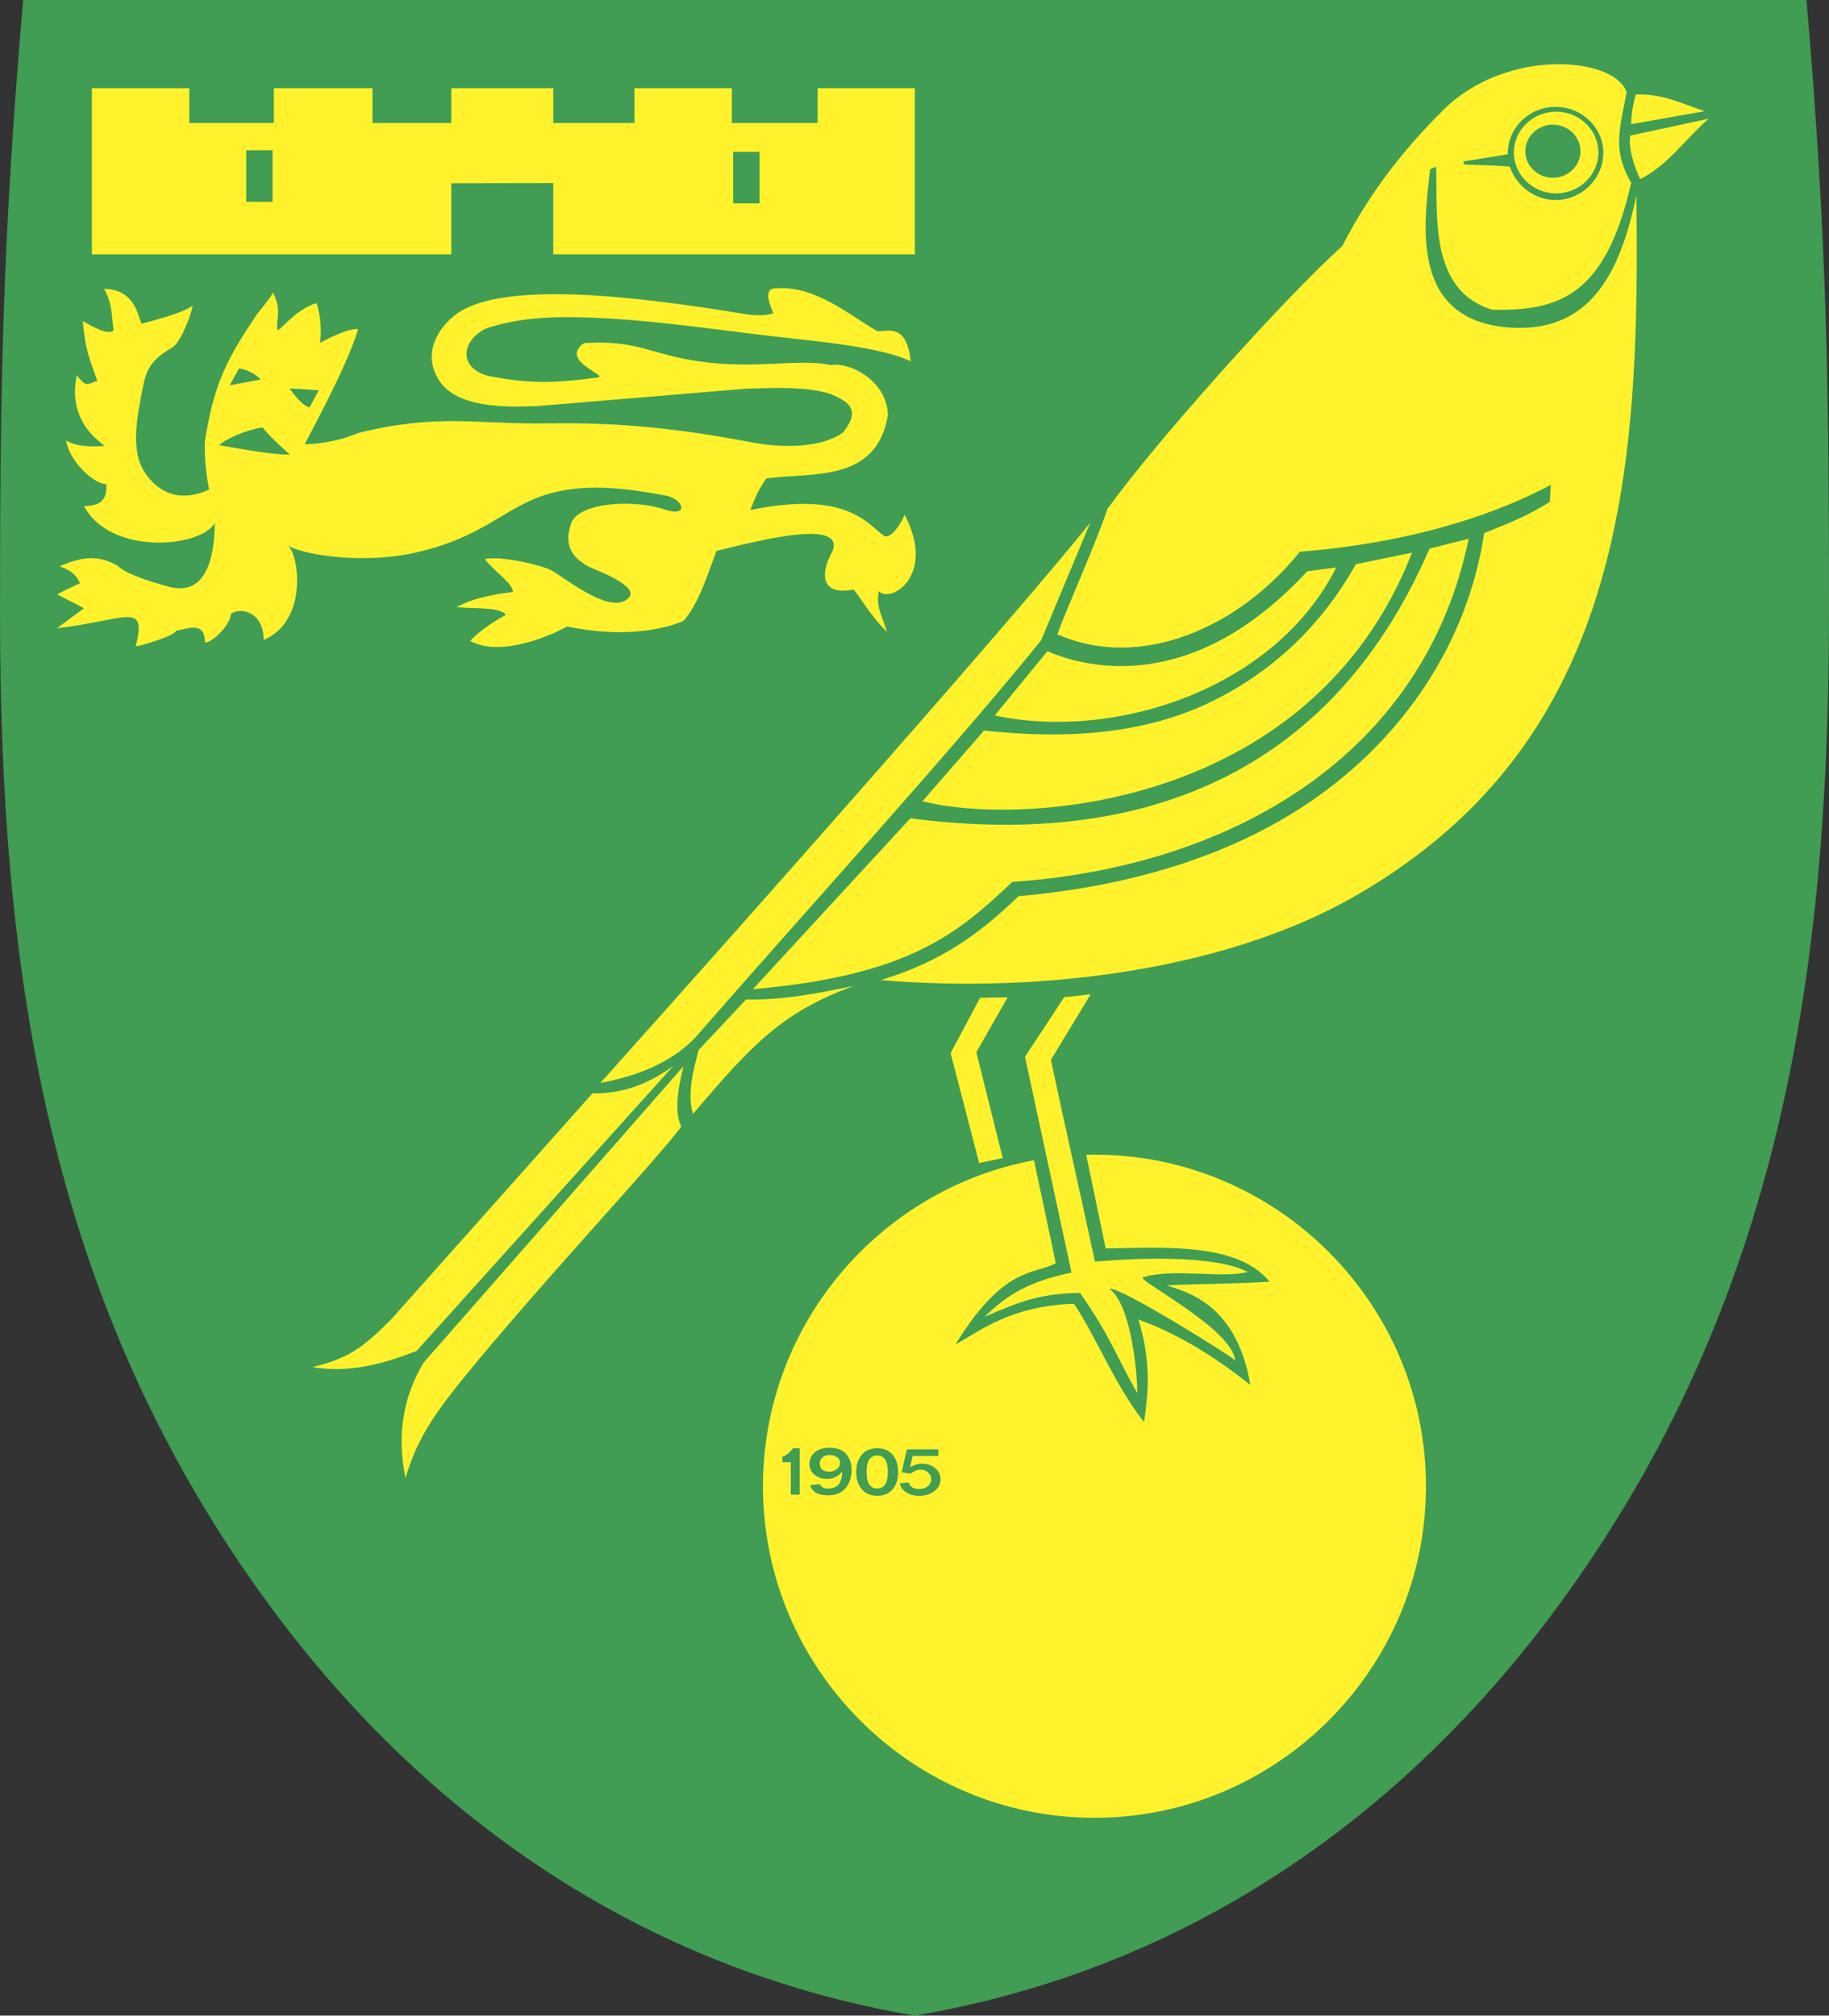
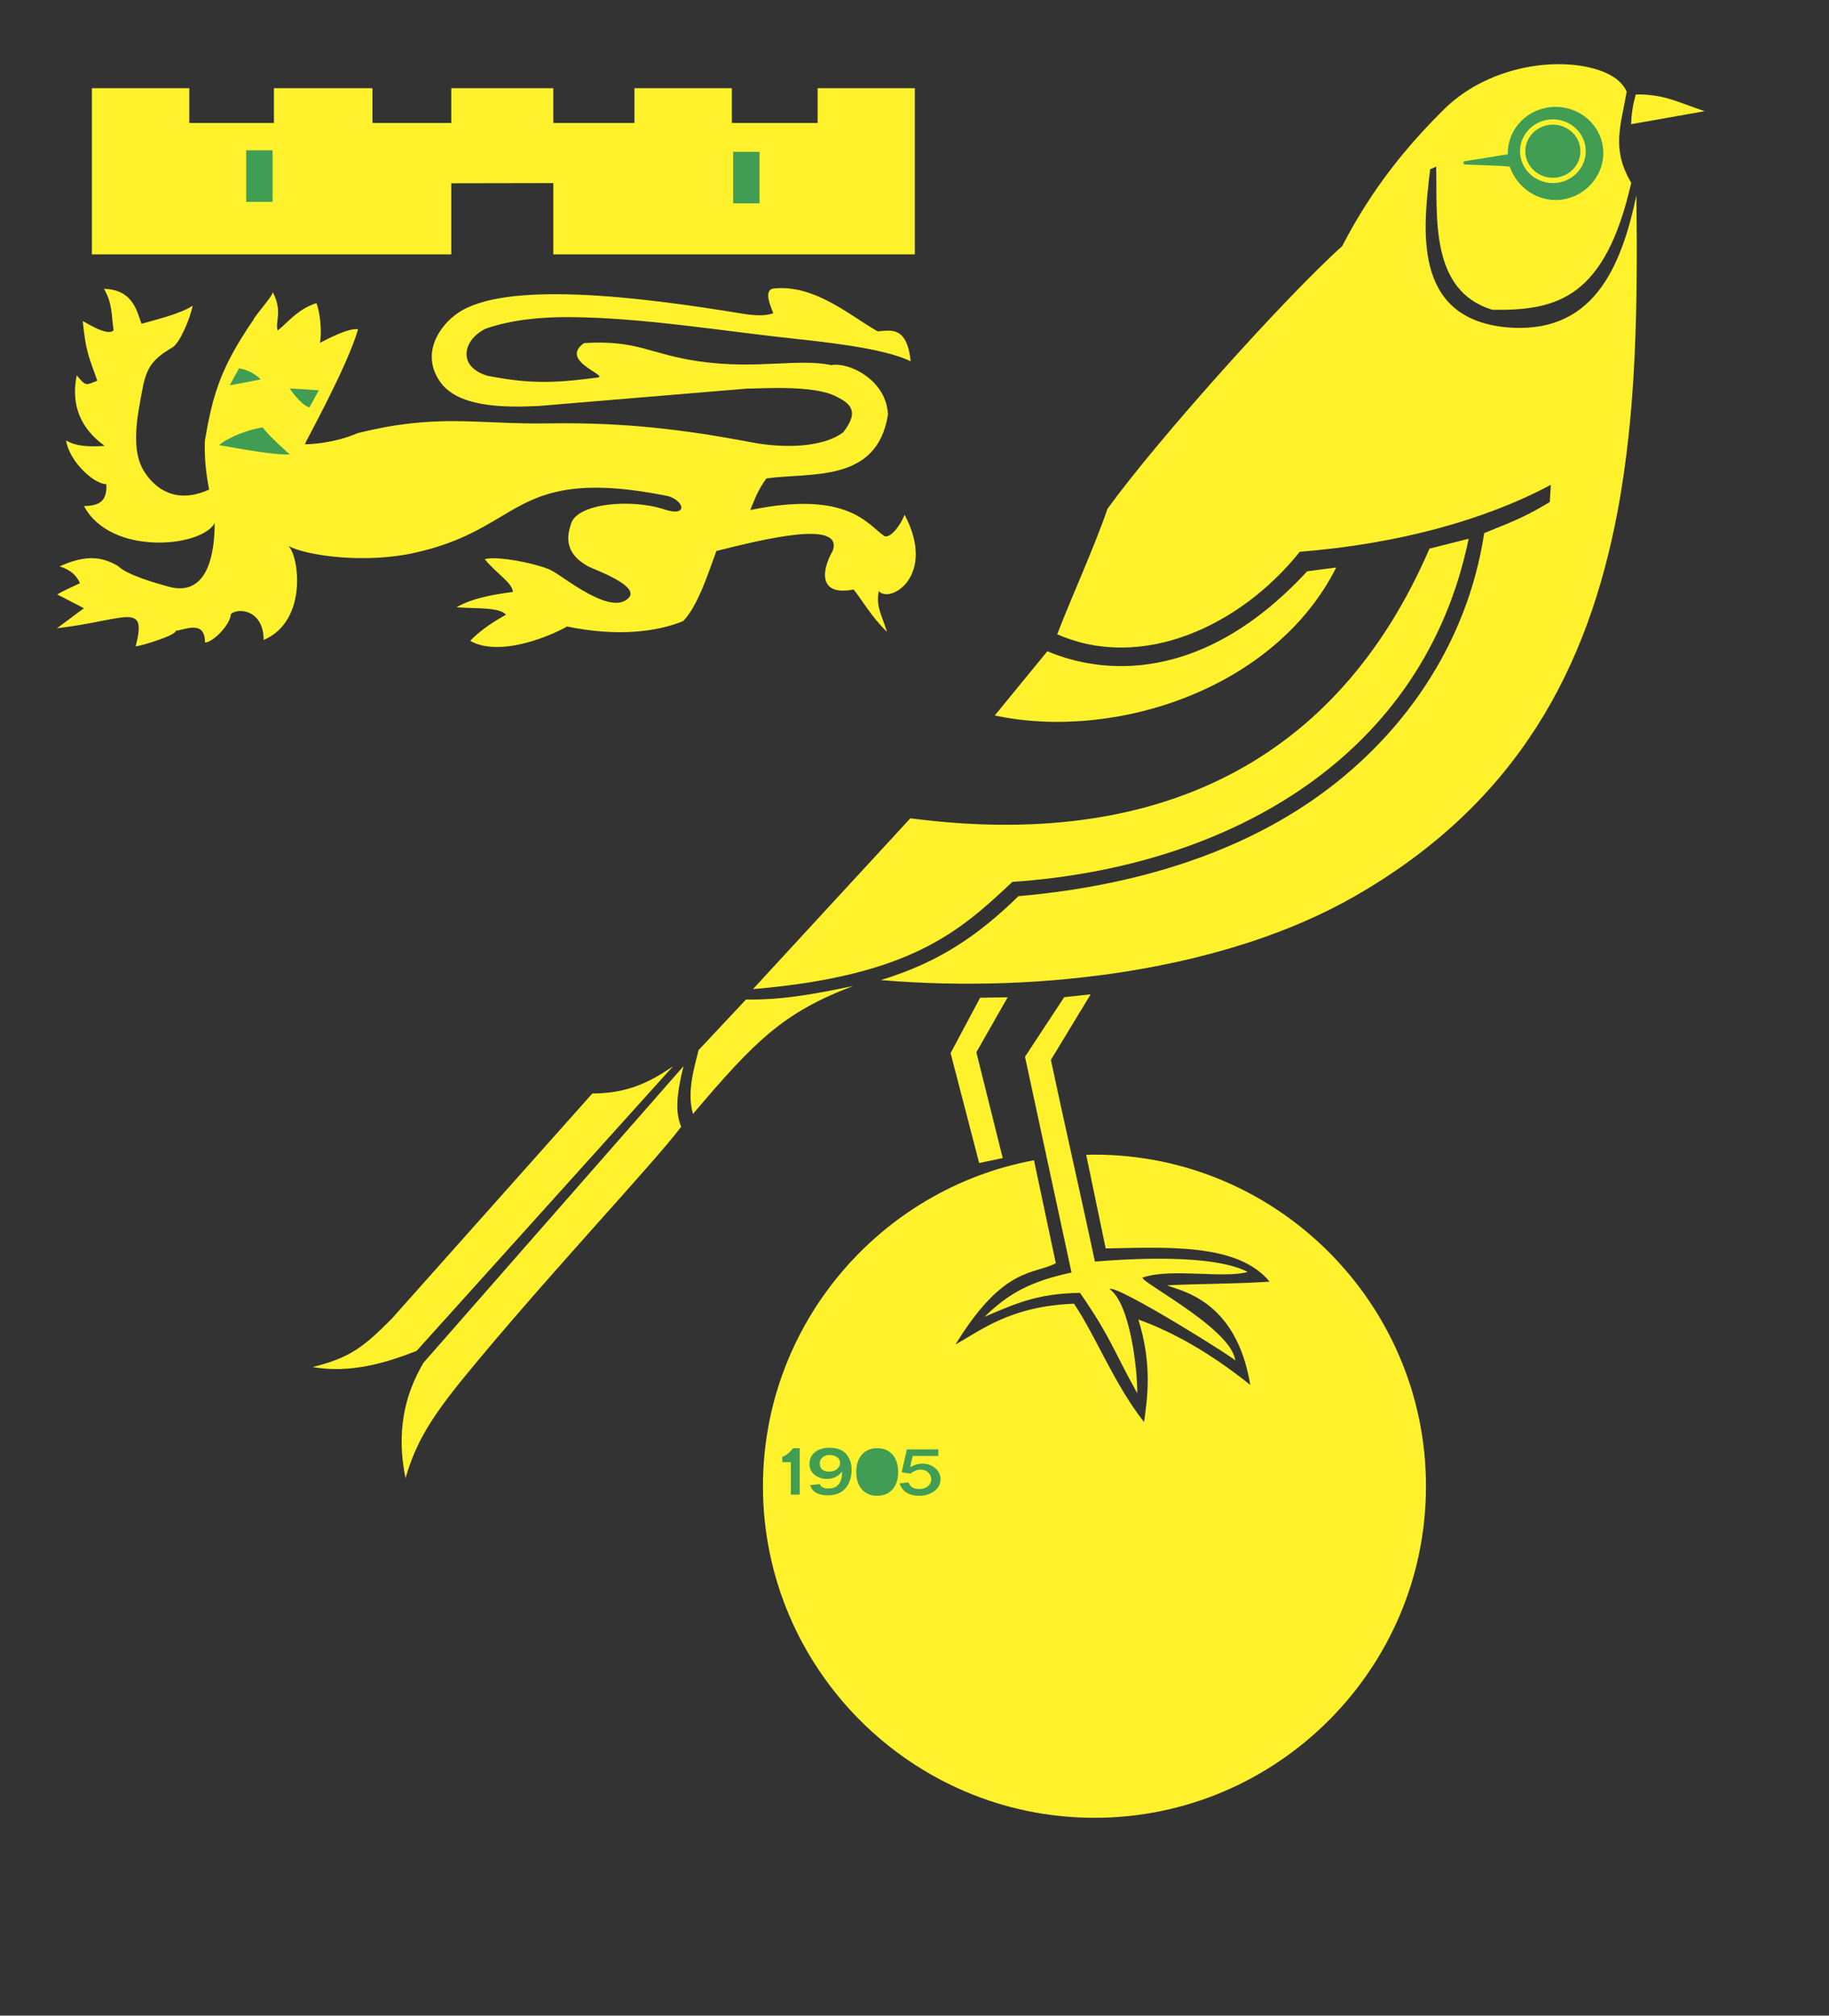
<svg xmlns="http://www.w3.org/2000/svg" width="2269" height="2500" viewBox="0 0 192.189 211.752">
  <rect x="0" y="0" width="192.189" height="211.752" fill="#333333" stroke="none" />
-   <path d="M96.128 0h93.693c2.166 25.206 2.368 40.4 2.368 64.304 0 37.284-4.91 72.316-28.349 104.258-16.116 21.962-38.69 38.236-67.712 43.191-29.022-4.955-51.76-21.229-67.876-43.191C4.814 136.62 0 101.588 0 64.304 0 40.4.265 25.206 2.431 0h93.697z" fill="#409d53" />
  <path d="M47.977 63.795c2.272.172 4.464-.028 5.191.781-1.857 1.037-2.977 1.927-3.76 2.75 3.302 1.854 9.005-.81 10.175-1.51 5.27 1.091 9.47.564 12.211-.572 1.586-1.65 2.665-5.176 3.484-7.362 4.937-1.234 13.292-3.3 12.243-.067-1.479 2.644-1.13 4.782 2.177 4.115.791.953 1.899 2.922 3.509 4.449-.595-1.886-1.159-2.609-.871-4.28 1.25 1.362 6.089-1.66 2.717-8.024-.397 1.045-1.439 2.464-2.102 2.257-1.776-1.184-3.757-4.868-14.114-2.753.507-1.264.866-2.188 1.694-3.319 4.673-.656 11.624.519 12.771-6.684-.132-3.735-4.225-5.584-5.949-5.218-3.468-.74-7.876.479-13.933-.402-5.235-.762-6.364-2.256-12.046-1.918-2.708 1.9 2.739 3.448 1.399 3.625-4.811.637-7.292.629-11.509-.176-3.286-.959-2.626-3.816-.199-4.972 2.604-.89 5.572-1.217 8.7-1.202 7.764.039 16.31 1.493 24.065 2.31 4.944.521 9.576 1.204 11.863 2.332-.402-3.882-2.252-3.192-3.472-3.148-2.731-1.524-6.509-4.888-10.764-4.512-1.42.006-.367 2.115-.205 2.603-.73.31-1.958.263-3.146.067-11.144-1.839-25.037-3.494-30.012-.069-1.902 1.31-3.873 4.188-1.912 7.124 1.823 2.733 6.558 2.814 10.371 2.633L78.5 40.825c1.476 0 6.885-.404 9.298.792 1.448.717 2.617 1.502.801 3.802-2.128 1.591-6.192 1.705-9.635 1.048-7.141-1.362-13.472-2.11-21.251-1.99-7.778.121-11.589-1.089-20.124 1.024-2.925 1.256-5.823 1.167-5.559 1.167 0-.132 4.462-8.124 5.599-12.088-1.021-.123-3.059.949-4.015 1.438.22-1.035.049-3.144-.367-4.18-2.055.687-3.023 2.081-4.078 2.888-.27-1.022.544-1.98-.502-4.036 0 .396-1.909 2.509-2.041 2.905-3.312 4.847-4.253 7.622-5.098 12.731-.056 1.59.087 3.271.445 5.104-3.421 1.555-5.646-.021-6.837-1.924-1.46-2.333-.67-5.932-.179-8.565.433-2.32 1.019-3.177 3.186-4.461.722-.427 1.818-2.94 2.103-4.368-1.265.863-3.945 1.486-5.361 1.9-.426-.854-.68-3.61-3.959-3.667.903 1.554.758 2.64 1.013 4.351-.666.756-3.341-1.11-3.243-.952.323 3.109.546 3.501 1.529 6.25-1.14.416-1.137.712-2.161-.566-.834 4.106 1.393 6.296 2.938 7.41-1.396.115-3.017.085-4.063-.573.352 2.222 2.921 4.596 4.239 4.596.077 1.783-.695 2.264-2.351 2.305 2.813 5.271 12.346 4.337 13.732 1.784 0 3.033-.659 7.855-4.878 6.669-1.451-.396-4.371-1.242-5.293-2.165-2.001-1.174-3.731-1.014-6.135.048 1.315.4 1.82 1.058 2.153 1.764-.863.42-1.697.761-2.388 1.183l2.801 1.447-2.838 2.108c7.309-.87 9.5-2.89 8.278 1.896.396 0 4.233-1.122 4.233-1.649.791 0 3.048-1.259 3.048 1.247.858 0 2.711-1.948 2.711-2.977.768-.726 3.454-.451 3.454 2.711 4.677-1.999 3.711-8.861 2.598-9.877 1.944 1.035 8.079 1.887 13.319.708 8.542-1.921 9.864-5.875 16.523-6.688 2.408-.294 5.471-.156 9.749.676 1.918.319 2.631 2.367-.111 1.456-3.415-1.136-9.361-.666-9.823 1.669-.787 2.306.426 3.548 1.905 4.356.438.238 5.31 1.96 4.241 3.225-1.817 2.081-6.873-2.188-8.191-2.848-1.319-.659-5.66-1.562-6.978-1.166 1.252 1.536 2.951 2.523 2.951 3.446-1.46.182-4.169.568-5.911 1.606zM58.141 26.719v-7.487l-10.721.02v7.468H9.655V9.265h10.233v3.654h8.894V9.265h10.355l-.001 3.654h8.284V9.265h10.721v3.654h8.528V9.265h10.233v3.654h9.015V9.265h10.211V26.72l-37.987-.001z" fill="#fff22d" />
  <path fill="#409d53" stroke="#fff22d" stroke-width=".279" d="M25.732 15.649h3.05v5.694h-3.05v-5.694zM76.902 15.808h3.05v5.693h-3.05v-5.693z" />
-   <path d="M63.083 113.772c17.659-19.704 43.634-49.089 51.47-58.844l-5.145 12.327c-9.016 11.183-24.972 28.704-36.331 41.72-2.766 2.954-6.807 4.188-9.994 4.797zM172.353 18.812c-.616-1.235-1.29-3.337-1.038-4.573l8.239-1.772c-2.436 2.095-4.314 4.933-7.201 6.345z" fill="#fff22d" />
  <path d="M171.409 19.202c-2.731 11.997-7.665 13.458-14.594 13.339-6.637-2.01-5.766-9.862-5.904-15.038l-.632.277c-.719 6.125-1.946 15.55 7.852 16.589 9.193.906 12.189-6.134 13.819-13.839.142 11.333.016 22.692-1.998 33.301-3.057 16.103-10.312 30.477-27.734 40.402-13.293 7.574-32.5 10.173-49.661 8.728 6.25-1.906 10.294-4.768 14.467-8.816 11.058-.967 22.077-3.961 30.993-10.154 9.198-6.39 16.148-16.146 17.939-27.985 3.563-1.422 4.632-1.908 6.894-3.272l.109-1.803c-7.03 3.759-16.233 6.229-26.377 7.032-6.276 7.848-16.638 12.577-25.486 8.669 1.181-3.169 3.925-9.203 5.276-13.175 5.19-7.191 18.617-22.17 24.662-27.598 3.257-6.324 7.102-10.812 10.702-14.376 3.695-3.657 9.408-5.247 14.162-4.604 2.14.312 4.317 1.094 5.034 2.751-.655 3.721-1.605 6.036.477 9.572zM171.391 13.047c.037-.978.167-2.001.5-3.127 2.99-.043 4.404.827 7.237 1.758l-7.737 1.369z" fill="#fff22d" />
  <path d="M104.527 75.164l5.529-6.749c4.027 1.725 15.19 4.695 27.301-8.4l3.048-.398c-6.424 12.79-23.281 18.237-35.878 15.547z" fill="#fff22d" />
-   <path d="M96.929 84.171l6.475-7.428c10.219 1.104 17.877-.043 24.182-3.174 5.663-2.814 11.033-7.414 14.883-14.292l5.908-1.225c-10.557 27.063-41.31 28.743-51.448 26.119z" fill="#fff22d" />
  <path d="M79.115 103.915L95.66 85.964c25.781 3.382 44.818-5.788 54.547-28.329l4.118-1.039c-4.665 22.651-24.776 34.46-47.95 36.052-5.607 5.28-10.738 9.85-27.26 11.267zM72.817 117.029c-.677-2.308.158-4.958.59-6.712l4.979-5.313c4.013.064 7.524-.651 11.261-1.419-7.305 2.757-10.336 5.77-16.83 13.444zM42.61 155.292c-.967-4.773-.152-8.657 1.877-12.114l27.332-31.169c-.749 3.036-.872 4.903-.239 6.359-2.739 3.685-14.66 16.315-22.893 26.421-3.387 4.159-4.997 6.774-6.077 10.503zM32.84 143.615c3.92-.961 5.33-2.077 8.293-5.042l21.109-23.698c2.771-.024 5.244-.574 8.489-2.872l-26.96 29.918c-3.214 1.261-6.936 2.386-10.931 1.694zM102.888 122.181l-3-11.546 3.102-5.819 2.892-.046-3.289 5.774 2.772 11.118-2.477.519zM114.136 121.316c.293-.012.581-.016.869-.016 19.187 0 34.835 15.649 34.835 34.835s-15.649 34.835-34.835 34.835-34.835-15.648-34.835-34.834c0-17.017 12.31-31.25 28.479-34.245l2.294 10.813c-2.278 1.241-5.447.22-10.538 8.538 2.803-1.577 5.894-4.038 12.448-4.279 2.35 3.492 4.185 8.382 7.361 12.433.348-2.502.885-6.018-.598-10.777 3.691 1.333 7.632 3.562 11.759 6.874-1.486-9.085-7.519-9.899-8.738-10.463 3.749-.185 7.02-.136 10.769-.388-3.336-4.08-10.872-3.596-17.223-3.489l-2.047-9.837z" fill="#fff22d" />
  <path d="M113.489 135.822c-4.527.062-6.79 1.144-10.026 2.508 2.507-2.449 4.815-3.717 9.129-4.644l-4.887-22.667 4.117-6.26 2.782-.301-4.179 6.89c1.454 6.841 3.174 14.348 4.628 21.189 12.711-1.038 15.584.898 16.058 1.085-2.541.72-8.007-.422-10.947.564-1.311-.001 9.348 5.316 9.633 8.772.791.249-12.561-8.134-13.202-7.528 2.14 1.478 2.917 8.338 2.909 10.939-2.503-4.476-2.739-5.799-6.015-10.547z" fill="#fff22d" />
  <path d="M158.544 17.63c-2.132-.176-4.042-.128-4.887-.249l.002-.547 4.642-.743c.003-2.767 2.319-5.004 5.158-5.004 2.839 0 5.155 2.238 5.155 4.981 0 2.744-2.316 5.083-5.155 5.083-2.275 0-4.215-1.539-4.915-3.521z" fill="#409d53" stroke="#fff22d" stroke-width=".279" />
-   <path d="M163.517 11.729c2.446 0 4.441 1.928 4.441 4.292s-1.995 4.292-4.441 4.292-4.441-1.928-4.441-4.292 1.995-4.292 4.441-4.292z" fill="#fff22d" />
  <path d="M163.176 12.816c1.749 0 3.175 1.378 3.175 3.068 0 1.69-1.426 3.068-3.175 3.068-1.75 0-3.176-1.378-3.176-3.068 0-1.69 1.426-3.068 3.176-3.068z" fill="#409d53" stroke="#fff22d" stroke-width=".557" />
  <path d="M33.73 40.876c-.357-.037-3.146-.213-3.541-.213.44.749 1.657 2.273 2.412 2.273l1.129-2.06zM23.9 40.625c.357.037 3.343-.64 3.739-.64-.441-.749-1.854-1.421-2.61-1.421L23.9 40.625zM27.682 44.766c.524.811 2.825 2.862 3.127 3.088-1.492.192-5.277-.504-8.105-1.007 1.246-1.201 4.2-2.081 4.978-2.081z" fill="#409d53" stroke="#fff22d" stroke-width=".279" />
  <path d="M94.469 155.791l1.042-.119c.126.465.482.696 1.066.696.367 0 .66-.092.882-.275a.86.86 0 0 0 .334-.693c0-.257-.1-.479-.301-.668-.2-.187-.459-.282-.778-.282-.337 0-.677.143-1.014.425l-1.022-.165.573-2.503h3.404v.803h-2.708l-.247 1.049a2.279 2.279 0 0 1 1.216-.352c.545 0 1.008.163 1.39.488s.573.727.573 1.205c0 .53-.224.962-.671 1.295-.445.331-.983.498-1.611.498-.568 0-1.042-.126-1.414-.376a1.642 1.642 0 0 1-.714-1.026zM89.92 154.644c0-.783.204-1.405.608-1.866.406-.46.955-.69 1.645-.69.7 0 1.251.231 1.655.693.402.462.604 1.083.604 1.863 0 .773-.2 1.392-.601 1.854-.402.464-.955.695-1.659.695-.69 0-1.239-.231-1.645-.692-.402-.459-.607-1.079-.607-1.857z" fill="#409d53" stroke="#fff22d" stroke-width=".111" />
-   <path d="M91.057 154.644c0 1.15.371 1.725 1.109 1.725.752 0 1.13-.574 1.13-1.725 0-1.156-.375-1.734-1.123-1.734-.743 0-1.116.578-1.116 1.734z" fill="#fff22d" />
  <path d="M85.056 155.973l1.129-.119c.108.309.389.464.847.464.899 0 1.364-.521 1.398-1.567a2.013 2.013 0 0 1-1.536.671c-.511 0-.955-.148-1.329-.445-.373-.295-.56-.695-.56-1.194 0-.522.2-.944.601-1.265.4-.321.908-.481 1.52-.481.839 0 1.451.23 1.835.687.385.458.577 1.009.577 1.657 0 .817-.216 1.482-.645 1.993-.429.511-1.059.768-1.889.768-1.095 0-1.746-.391-1.948-1.169z" fill="#409d53" stroke="#fff22d" stroke-width=".111" />
  <path d="M86.142 153.723c0 .585.338.877 1.014.877.319 0 .584-.092.797-.277.211-.183.317-.399.317-.646a.69.69 0 0 0-.317-.595 1.32 1.32 0 0 0-.774-.223c-.315 0-.565.083-.754.25a.787.787 0 0 0-.283.614z" fill="#fff22d" />
  <path d="M83.041 157.072v-3.407l-.894.002v-.672c.505-.142.839-.515 1.163-.908h.781v4.984h-1.05v.001z" fill="#409d53" stroke="#fff22d" stroke-width=".111" />
</svg>